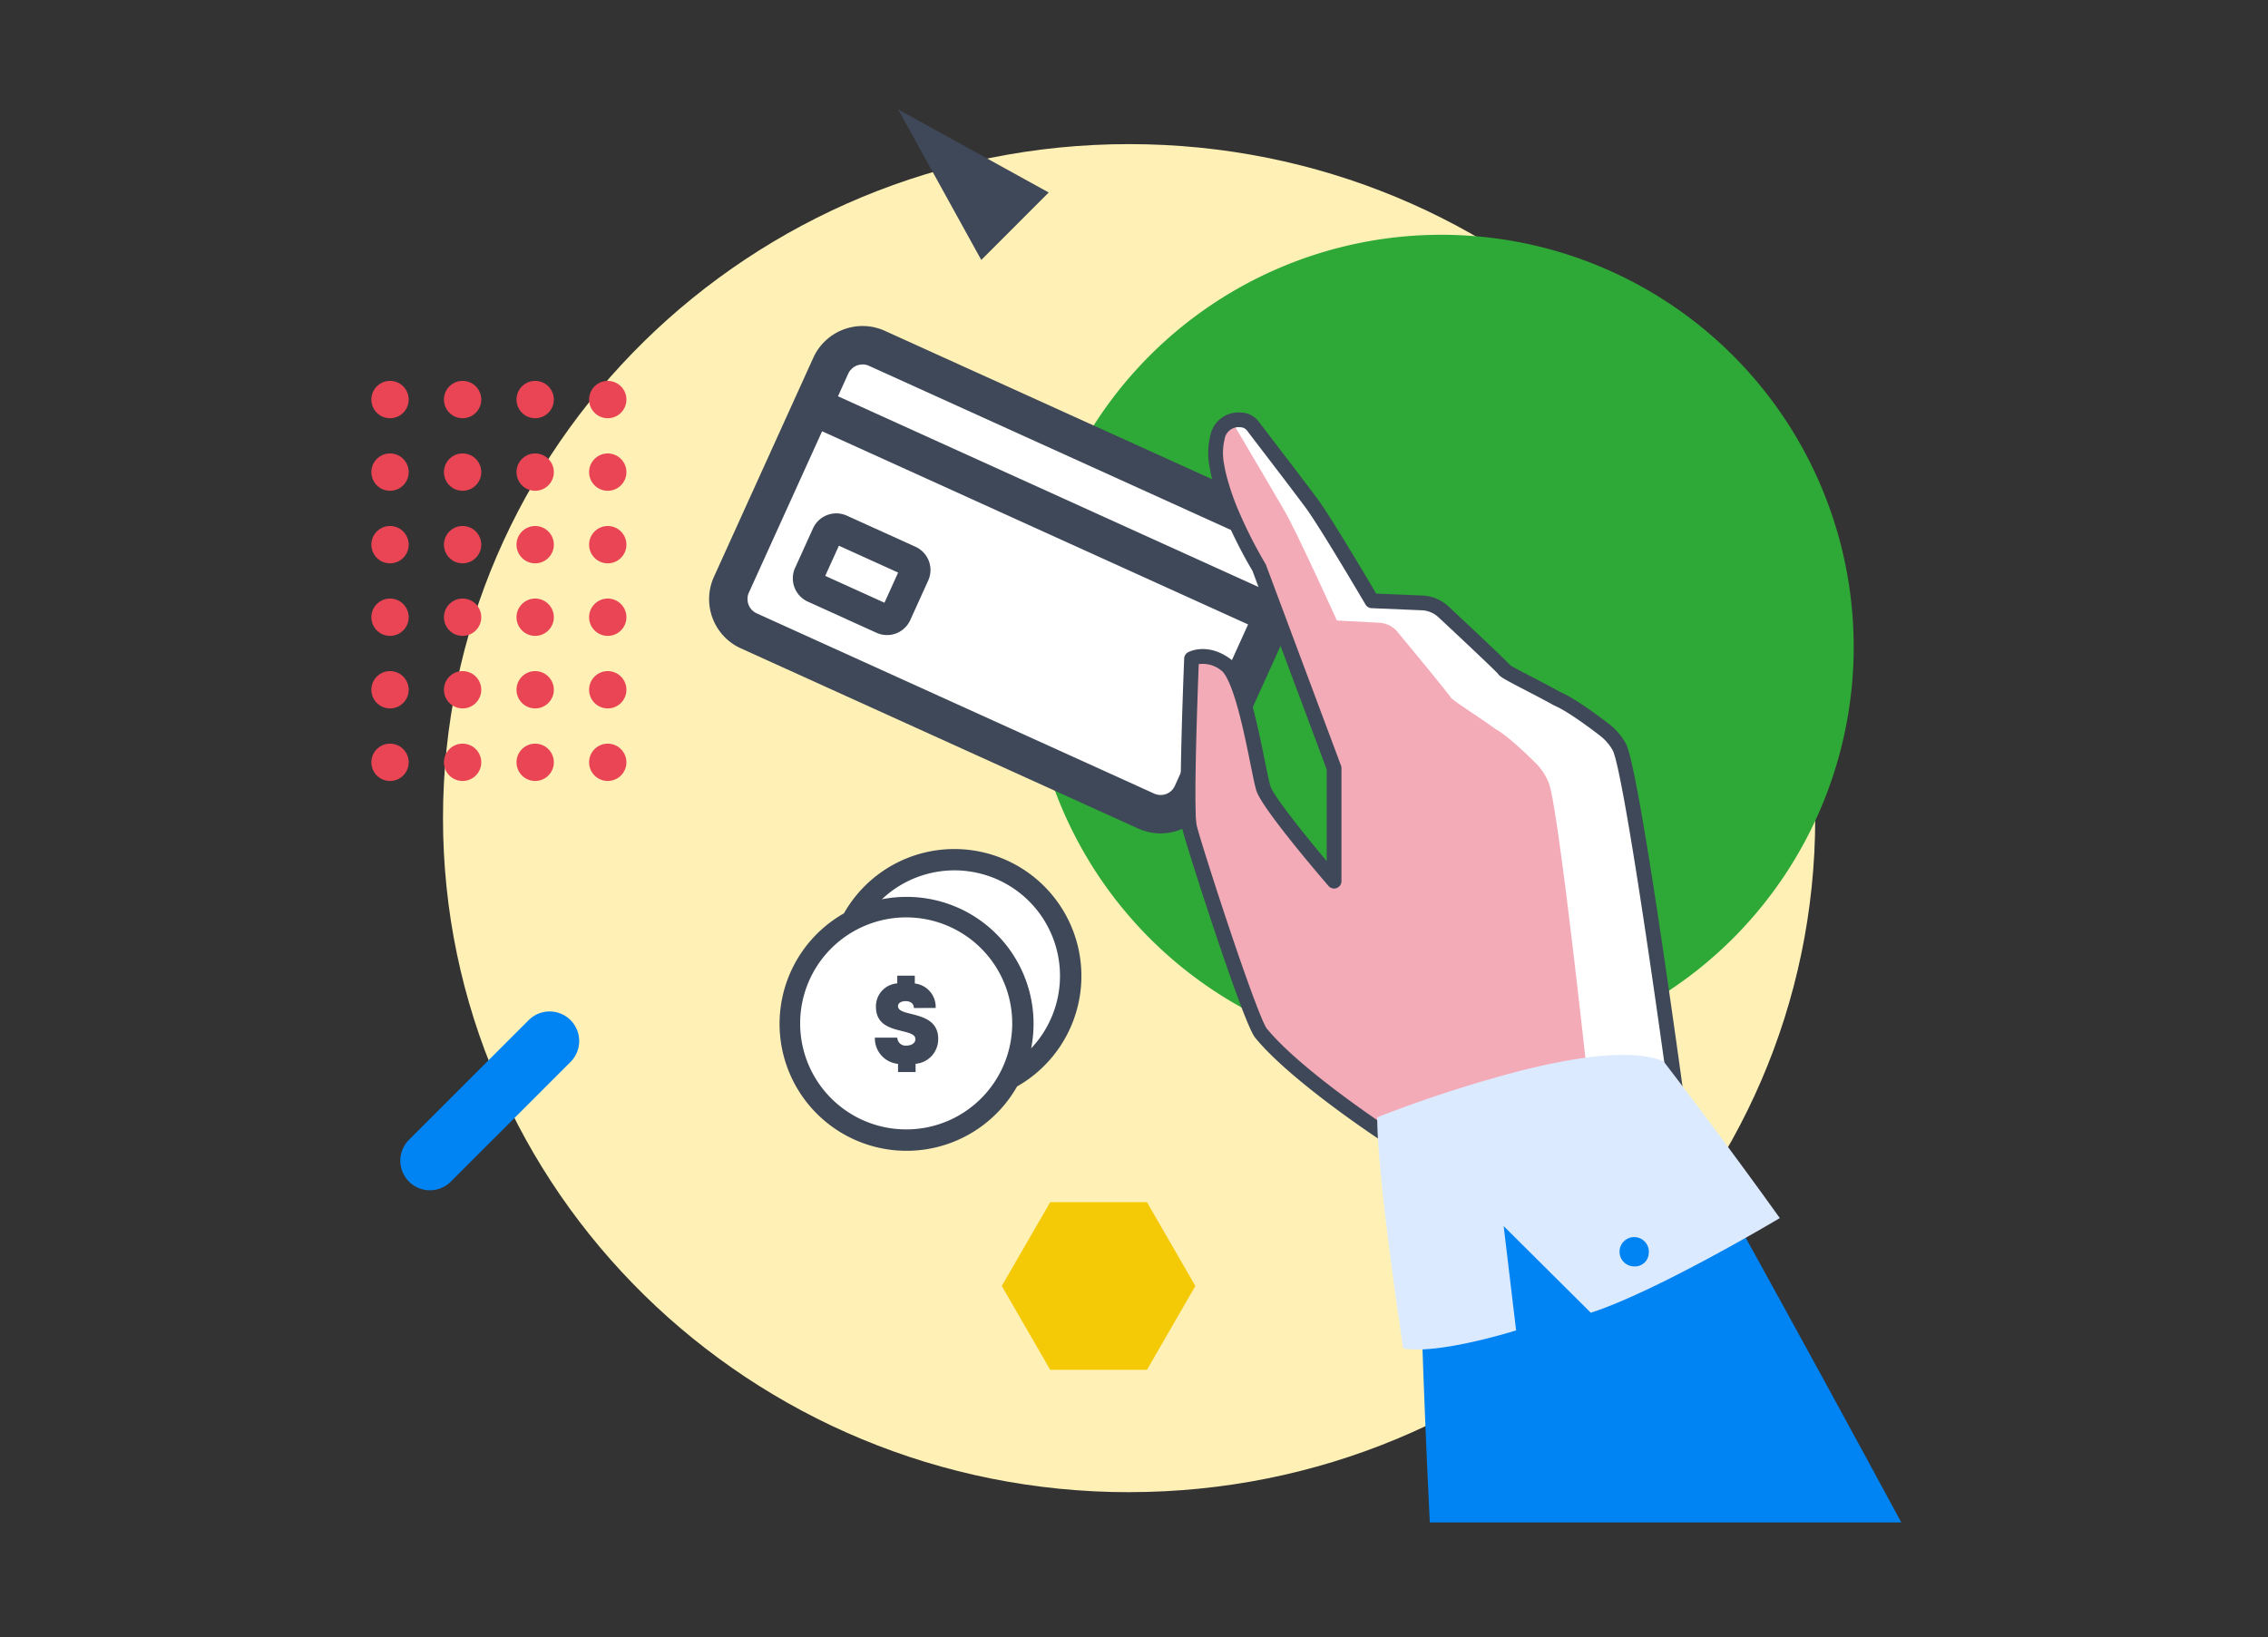
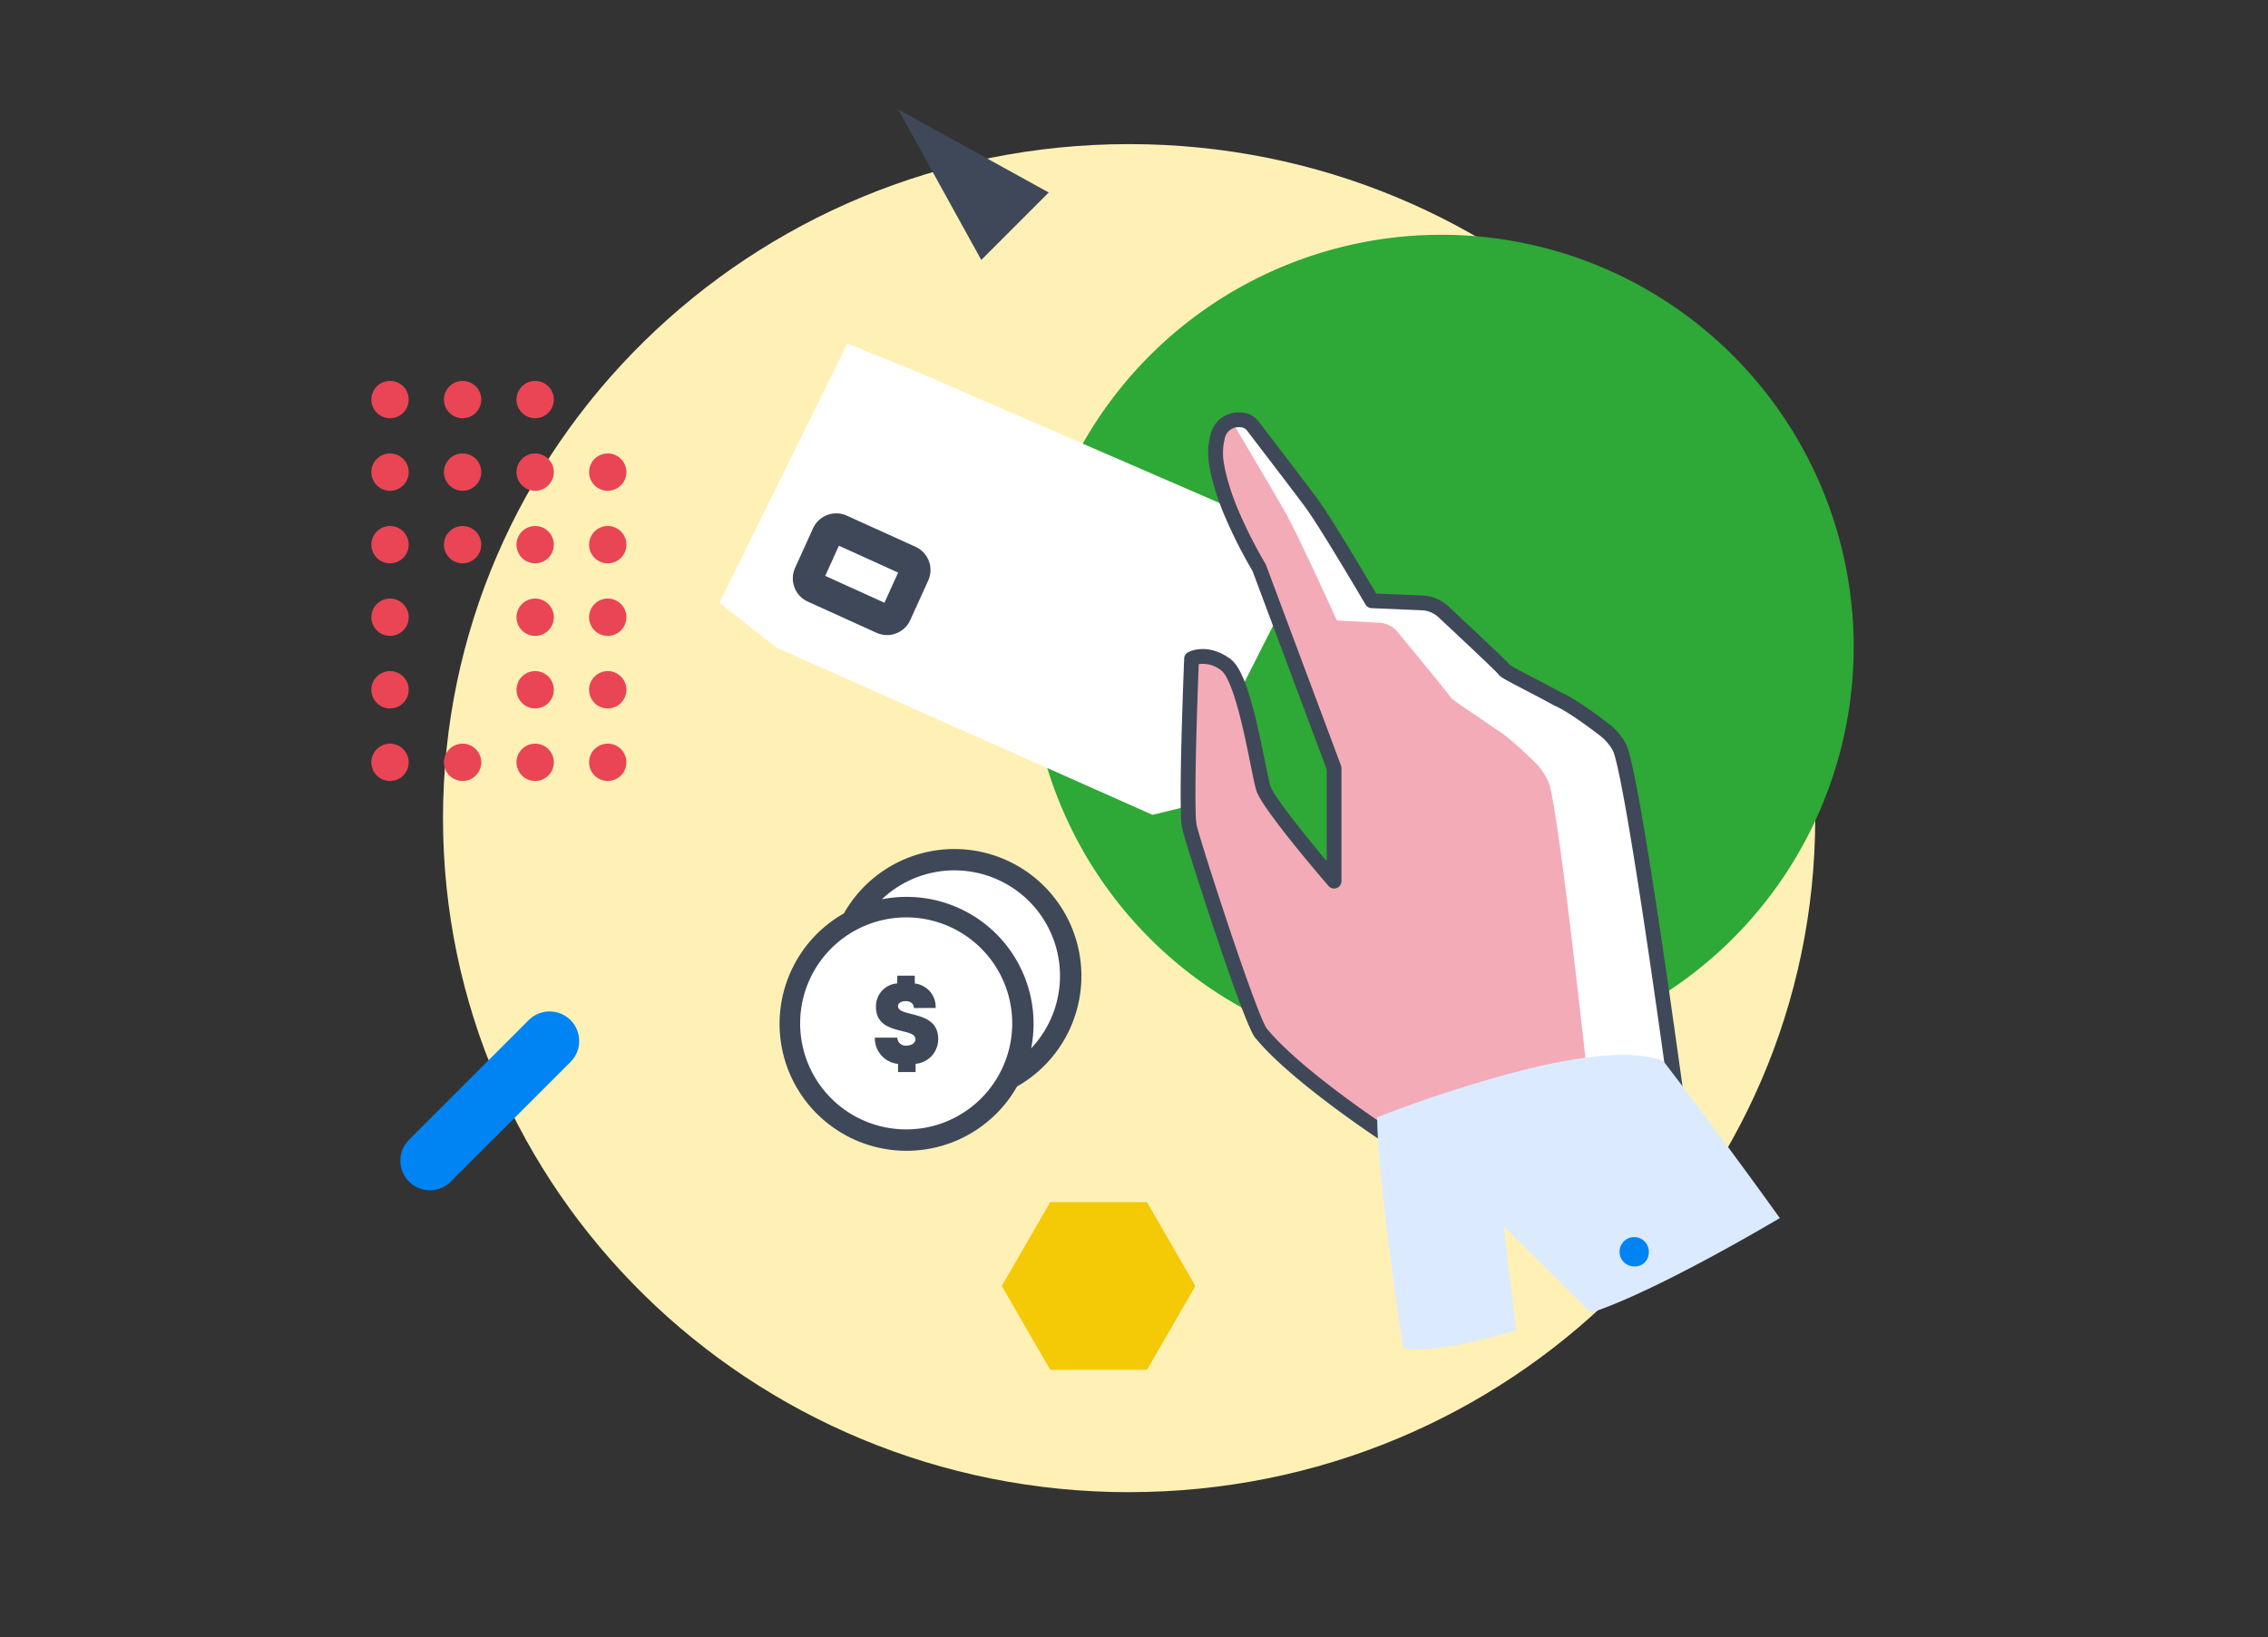
<svg xmlns="http://www.w3.org/2000/svg" width="385" height="278" viewBox="0 0 385 278">
  <rect x="0" y="0" width="385" height="278" fill="#333333" stroke="none" />
  <defs>
    <clipPath id="clip-path">
      <rect id="Rectangle_3237" data-name="Rectangle 3237" width="259.706" height="239.939" fill="none" />
    </clipPath>
    <clipPath id="clip-Artboard_3">
      <rect width="385" height="278" />
    </clipPath>
  </defs>
  <g id="Artboard_3" data-name="Artboard – 3" clip-path="url(#clip-Artboard_3)">
    <g id="Group_4672" data-name="Group 4672" transform="translate(63.041 18.577)">
      <g id="Group_4671" data-name="Group 4671" clip-path="url(#clip-path)">
        <path id="Path_7886" data-name="Path 7886" d="M124.948,233.011c64.324,0,116.469-51.253,116.469-114.451S189.272,4.11,124.948,4.11,8.479,55.344,8.479,118.568s52.145,114.45,116.469,114.45" transform="translate(3.681 1.784)" fill="#fff1b6" />
        <path id="Path_7887" data-name="Path 7887" d="M3.168,75.1A3.168,3.168,0,1,1,0,78.269,3.168,3.168,0,0,1,3.168,75.1" transform="translate(0 32.6)" fill="#e94555" />
        <path id="Path_7888" data-name="Path 7888" d="M3.168,66.51A3.168,3.168,0,1,1,0,69.678,3.168,3.168,0,0,1,3.168,66.51" transform="translate(0 28.871)" fill="#e94555" />
        <path id="Path_7889" data-name="Path 7889" d="M14.926,78.269A3.168,3.168,0,1,1,11.758,75.1a3.168,3.168,0,0,1,3.168,3.168" transform="translate(3.729 32.6)" fill="#e94555" />
        <path id="Path_7890" data-name="Path 7890" d="M23.516,78.269A3.168,3.168,0,1,1,20.348,75.1a3.168,3.168,0,0,1,3.168,3.168" transform="translate(7.458 32.6)" fill="#e94555" />
        <path id="Path_7891" data-name="Path 7891" d="M32.106,78.269A3.167,3.167,0,1,1,28.938,75.1a3.168,3.168,0,0,1,3.168,3.168" transform="translate(11.187 32.6)" fill="#e94555" />
        <path id="Path_7892" data-name="Path 7892" d="M3.168,57.92A3.168,3.168,0,1,1,0,61.088,3.168,3.168,0,0,1,3.168,57.92" transform="translate(0 25.142)" fill="#e94555" />
        <path id="Path_7893" data-name="Path 7893" d="M3.168,49.33A3.168,3.168,0,1,1,0,52.5,3.168,3.168,0,0,1,3.168,49.33" transform="translate(0 21.413)" fill="#e94555" />
        <path id="Path_7894" data-name="Path 7894" d="M3.168,40.739A3.168,3.168,0,1,1,0,43.907a3.168,3.168,0,0,1,3.168-3.168" transform="translate(0 17.684)" fill="#e94555" />
        <path id="Path_7895" data-name="Path 7895" d="M3.168,32.149A3.168,3.168,0,1,1,0,35.317a3.168,3.168,0,0,1,3.168-3.168" transform="translate(0 13.955)" fill="#e94555" />
-         <path id="Path_7896" data-name="Path 7896" d="M11.758,66.51A3.168,3.168,0,1,1,8.59,69.678a3.168,3.168,0,0,1,3.168-3.168" transform="translate(3.729 28.871)" fill="#e94555" />
-         <path id="Path_7897" data-name="Path 7897" d="M11.758,57.92A3.168,3.168,0,1,1,8.59,61.088a3.168,3.168,0,0,1,3.168-3.168" transform="translate(3.729 25.142)" fill="#e94555" />
        <path id="Path_7898" data-name="Path 7898" d="M11.758,49.33A3.168,3.168,0,1,1,8.59,52.5a3.168,3.168,0,0,1,3.168-3.168" transform="translate(3.729 21.413)" fill="#e94555" />
        <path id="Path_7899" data-name="Path 7899" d="M11.758,40.739A3.168,3.168,0,1,1,8.59,43.907a3.168,3.168,0,0,1,3.168-3.168" transform="translate(3.729 17.684)" fill="#e94555" />
        <path id="Path_7900" data-name="Path 7900" d="M11.758,32.149A3.168,3.168,0,1,1,8.59,35.317a3.168,3.168,0,0,1,3.168-3.168" transform="translate(3.729 13.955)" fill="#e94555" />
        <path id="Path_7901" data-name="Path 7901" d="M20.348,66.51a3.168,3.168,0,1,1-3.168,3.168,3.168,3.168,0,0,1,3.168-3.168" transform="translate(7.458 28.871)" fill="#e94555" />
        <path id="Path_7902" data-name="Path 7902" d="M20.348,57.92a3.168,3.168,0,1,1-3.168,3.168,3.168,3.168,0,0,1,3.168-3.168" transform="translate(7.458 25.142)" fill="#e94555" />
        <path id="Path_7903" data-name="Path 7903" d="M20.348,49.33A3.168,3.168,0,1,1,17.18,52.5a3.168,3.168,0,0,1,3.168-3.168" transform="translate(7.458 21.413)" fill="#e94555" />
        <path id="Path_7904" data-name="Path 7904" d="M20.348,40.739a3.168,3.168,0,1,1-3.168,3.168,3.168,3.168,0,0,1,3.168-3.168" transform="translate(7.458 17.684)" fill="#e94555" />
        <path id="Path_7905" data-name="Path 7905" d="M20.348,32.149a3.168,3.168,0,1,1-3.168,3.168,3.168,3.168,0,0,1,3.168-3.168" transform="translate(7.458 13.955)" fill="#e94555" />
        <path id="Path_7906" data-name="Path 7906" d="M28.938,66.51a3.168,3.168,0,1,1-3.166,3.168,3.168,3.168,0,0,1,3.166-3.168" transform="translate(11.187 28.871)" fill="#e94555" />
        <path id="Path_7907" data-name="Path 7907" d="M28.938,57.92a3.168,3.168,0,1,1-3.166,3.168,3.168,3.168,0,0,1,3.166-3.168" transform="translate(11.187 25.142)" fill="#e94555" />
        <path id="Path_7908" data-name="Path 7908" d="M28.938,49.33A3.168,3.168,0,1,1,25.772,52.5a3.168,3.168,0,0,1,3.166-3.168" transform="translate(11.187 21.413)" fill="#e94555" />
        <path id="Path_7909" data-name="Path 7909" d="M28.938,40.739a3.168,3.168,0,1,1-3.166,3.168,3.168,3.168,0,0,1,3.166-3.168" transform="translate(11.187 17.684)" fill="#e94555" />
-         <path id="Path_7910" data-name="Path 7910" d="M28.938,32.149a3.168,3.168,0,1,1-3.166,3.168,3.168,3.168,0,0,1,3.166-3.168" transform="translate(11.187 13.955)" fill="#e94555" />
        <path id="Path_7911" data-name="Path 7911" d="M147.844,14.845a69.99,69.99,0,1,1-69.99,69.99,69.992,69.992,0,0,1,69.99-69.99" transform="translate(33.795 6.444)" fill="#2ea836" />
        <path id="Path_7912" data-name="Path 7912" d="M62.354,0,76.465,25.564,87.918,14.11Z" transform="translate(27.067 0)" fill="#3f4858" />
        <line id="Line_419" data-name="Line 419" x1="20.32" y2="20.32" transform="translate(9.936 158.197)" fill="#0084f4" />
        <path id="Path_7913" data-name="Path 7913" d="M32.318,115.381,12,135.7a5.02,5.02,0,1,1-7.1-7.1l20.321-20.321a5.02,5.02,0,0,1,7.1,7.1" transform="translate(1.488 46.365)" fill="#0084f4" />
        <path id="Path_7914" data-name="Path 7914" d="M99.27,129.393H82.839l-8.216,14.23,8.216,14.23H99.27l8.216-14.23Z" transform="translate(32.392 56.167)" fill="#f4c905" />
        <path id="Path_7915" data-name="Path 7915" d="M50.89,79.352,41.2,71.734,62.921,27.725l12.7,5.178,63.156,27.4-3.155,14.471-16.126,31.809-4.778,1.17Z" transform="translate(17.884 12.035)" fill="#fff" />
-         <path id="Path_7916" data-name="Path 7916" d="M142.093,62.215a9.139,9.139,0,0,0-4.79-5.134L69.809,26.467c-.235-.108-.463-.2-.691-.283-.136-.046-.26-.086-.384-.126-.2-.057-.376-.109-.564-.146a.957.957,0,0,0-.2-.056c-.258-.056-.523-.1-.787-.138-.361-.037-.727-.063-1.087-.069a3.45,3.45,0,0,0-.558.016,6.972,6.972,0,0,0-1.322.172,2.891,2.891,0,0,0-.528.122,2.977,2.977,0,0,0-.584.176,4.672,4.672,0,0,0-.488.172,8.63,8.63,0,0,0-1.281.632c-.131.083-.257.152-.374.239a1.2,1.2,0,0,0-.277.189,2.184,2.184,0,0,0-.361.278.538.538,0,0,0-.205.174,2.726,2.726,0,0,0-.386.33,9.02,9.02,0,0,0-2.059,2.875L40.8,68.234a9.179,9.179,0,0,0,4.553,12.144l67.482,30.609a7.33,7.33,0,0,0,1.314.47c.227.056.435.119.654.155.227.056.452.08.671.116a6.728,6.728,0,0,0,1.338.072c.225-.009.449-.017.665-.044a9.431,9.431,0,0,0,2.051-.424,2.667,2.667,0,0,0,.532-.2,8.243,8.243,0,0,0,1.255-.612c.131-.082.257-.151.374-.239.089-.055.182-.122.275-.189a3.638,3.638,0,0,0,.363-.278c.2-.161.4-.323.591-.5a9.1,9.1,0,0,0,2.066-2.888l16.878-37.209a9.1,9.1,0,0,0,.229-7M64.125,32.99a2.065,2.065,0,0,1,.713-.528.887.887,0,0,1,.258-.119.774.774,0,0,1,.217-.06,2.55,2.55,0,0,1,1.8.125L134.6,63.018a2.646,2.646,0,0,1,1.319,3.512l-1.748,3.852-72.314-32.8L63.6,33.729a2.3,2.3,0,0,1,.523-.739m54.309,71.592a2.663,2.663,0,0,1-2.89.469L48.05,74.435a2.627,2.627,0,0,1-1.378-1.476,1.8,1.8,0,0,1-.135-.5,3.328,3.328,0,0,1-.039-.506,2.527,2.527,0,0,1,.231-1.03l12.431-27.4,72.314,32.8-12.431,27.4a2.741,2.741,0,0,1-.609.858" transform="translate(17.353 11.132)" fill="#3f4858" />
        <path id="Path_7917" data-name="Path 7917" d="M70.713,53.506,59.064,48.222a4.341,4.341,0,0,0-5.746,2.15l-3.045,6.713a4.339,4.339,0,0,0,2.168,5.739L64.09,68.108a4.327,4.327,0,0,0,5.733-2.155l3.045-6.712a4.329,4.329,0,0,0-2.155-5.735m-5.269,9.5L55.388,58.444l2.322-5.118,10.056,4.56Z" transform="translate(21.655 20.763)" fill="#3f4858" />
        <path id="Path_7918" data-name="Path 7918" d="M162.768,156.736c5.921.348,15.284,6.425,14.454-3.135s-6.3-50.617-8.181-56.408-3.237-8.151-8.219-10.984-10.69-5.285-14.543-8.94-7.721-9.24-13.293-9.474-6.663.648-8.669-2.713-9.043-14.519-13.612-20.5-6.841-9.028-8.825-7.41,6.207,19.257,6.207,19.257Z" transform="translate(44.09 15.949)" fill="#fff" />
        <path id="Path_7919" data-name="Path 7919" d="M165.5,157.541H129.417c-2.435-1.643-15.141-10.3-20.387-16.757-1.106-1.375-5.187-13.153-8.312-22.735-1.958-5.979-3.542-11.091-3.812-12.257a17.114,17.114,0,0,1-.194-2.316v-.016C96.578,99.545,96.758,92,96.953,86v-.1c.014-.27.014-.523.03-.777v-.09c.03-1.045.075-2.018.1-2.914.076-2.241.135-3.916.165-4.573l.014-.3a4.184,4.184,0,0,1,1.914-.4,6.638,6.638,0,0,1,3.9,1.405A8.36,8.36,0,0,1,105.263,82c.433,1.152.838,2.467,1.21,3.856,1.421,5.336,2.452,11.734,3,13.437.882,2.766,11.3,14.917,11.959,15.68a.032.032,0,0,0,.029.03V95.808l-7.876-21.047-3.23-8.64-1.615-4.35a77.645,77.645,0,0,1-4.588-9,41.637,41.637,0,0,1-2.257-6.667,14.727,14.727,0,0,1-.314-1.539,15.322,15.322,0,0,1-.225-2.541,8.436,8.436,0,0,1,.316-2.452,3.766,3.766,0,0,1,2.122-2.616,1.646,1.646,0,0,1,.209.119v.016a2.546,2.546,0,0,1,.731.882s.957,1.613,2.227,3.766c.837,1.436,1.824,3.095,2.765,4.694,1.675,2.87,3.244,5.531,3.663,6.309,2.317,4.231,8.55,18,8.55,18l7.31.389a4.317,4.317,0,0,1,3.095,1.689c2.6,3.139,8.206,9.94,8.893,10.942,0,.328,4.35,3.049,7.7,5.455,2.406,1.315,6.981,5.979,6.981,5.979a10.138,10.138,0,0,1,2.018,3.185c1.494,4.229,5.441,39.475,7.563,59.162" transform="translate(41.961 16.043)" fill="#f4abb8" />
        <path id="Path_7920" data-name="Path 7920" d="M180.767,159.254H129.8a1.257,1.257,0,0,1-.7-.212c-2.51-1.681-15.3-10.406-20.665-17-1.466-1.8-6.455-16.776-8.531-23.13-1.979-6.058-3.558-11.149-3.839-12.378a14.246,14.246,0,0,1-.222-2.551c-.108-3.178-.029-9.079.235-17.552l.131-3.894c.079-2.237.146-3.919.174-4.576l.011-.3a1.248,1.248,0,0,1,.706-1.081c.485-.242,3.42-1.524,7.087,1.119.957.69,1.793,2.064,2.632,4.327.407,1.1.823,2.431,1.235,3.968.822,3.072,1.5,6.438,2.051,9.142.389,1.914.723,3.568.939,4.242.495,1.546,5.333,7.675,9.545,12.693V96.5l-12.6-33.715a79.224,79.224,0,0,1-4.6-9.061,43.32,43.32,0,0,1-2.336-6.861c-.13-.549-.242-1.094-.33-1.629a12.405,12.405,0,0,1,.135-5.55,4.877,4.877,0,0,1,5.039-3.8c.161,0,.326.019.485.037a4.093,4.093,0,0,1,.566.108,3.912,3.912,0,0,1,.958.4.273.273,0,0,1,.039.023,3.874,3.874,0,0,1,1.225,1.154l5.8,7.586c2.51,3.3,3.878,5.117,4.308,5.722,2.4,3.379,8.212,13.192,9.707,15.729l7.852.33a6.917,6.917,0,0,1,4.427,1.853c3.552,3.317,9.634,9.023,10.462,9.964l.016.019c.475.32,2.208,1.222,3.75,2.023s3.284,1.708,4.854,2.578c2.943,1.271,8.146,5.361,8.368,5.536a10.527,10.527,0,0,1,2.736,3.336c1.861,4.054,6.605,36.869,9.266,56.07.647,4.669,1.1,8.035,1.249,9.124l.047.357a1.249,1.249,0,0,1-1.239,1.421m-50.59-2.5h49.159c-.215-1.6-.6-4.434-1.106-8.055-4.428-31.963-7.816-52.662-9.059-55.368a8.231,8.231,0,0,0-2.066-2.462s-5.183-4.07-7.8-5.177a1.333,1.333,0,0,1-.12-.059c-1.565-.868-3.317-1.778-4.851-2.577-3.433-1.785-4.416-2.3-4.694-2.825-1-1.03-4.758-4.6-10.087-9.571a4.4,4.4,0,0,0-2.824-1.183l-8.533-.359a1.251,1.251,0,0,1-1.025-.615c-.073-.125-7.291-12.413-9.937-16.136-.407-.574-1.8-2.424-4.258-5.655l-5.832-7.636a1.518,1.518,0,0,0-.493-.479l-.023-.014a1.5,1.5,0,0,0-.324-.132,1.911,1.911,0,0,0-.212-.042c-.079-.009-.179-.019-.281-.022a2.4,2.4,0,0,0-2.558,2.029,10.006,10.006,0,0,0-.06,4.411c.079.479.179.969.3,1.463a40.911,40.911,0,0,0,2.2,6.458,77.468,77.468,0,0,0,4.494,8.843,1.174,1.174,0,0,1,.1.214l12.72,34.035a1.239,1.239,0,0,1,.08.439v19.2a1.251,1.251,0,0,1-2.2.81c-.02-.024-.072-.087-.09-.112-1.083-1.249-11.164-12.994-12.137-16.032-.258-.8-.572-2.358-1.008-4.509-.541-2.672-1.213-5.994-2.016-8.992-.39-1.461-.782-2.719-1.163-3.744-.87-2.349-1.513-3-1.748-3.168a4.989,4.989,0,0,0-3.863-1.113c-.034.845-.089,2.256-.151,4.008l-.126,3.783c-.267,8.521-.347,14.367-.239,17.479a13.608,13.608,0,0,0,.161,2.092c.258,1.126,1.882,6.353,3.779,12.158,4.622,14.14,7.436,21.487,8.1,22.329,4.949,6.082,16.737,14.222,19.8,16.288m21.854-77.138v0Zm0,0v0Zm0,0v0Zm0,0v0Zm0,0v0Zm0,0v0Zm0,0v0Zm0,0h0m0,0v0Zm0,0h0Zm0,0h0Zm0-.006h0Zm0,0Z" transform="translate(41.583 15.575)" fill="#3f4858" />
-         <path id="Path_7921" data-name="Path 7921" d="M124.123,142.724s.432,18.524,1.669,43.474h80.035c-18.295-33.879-34.2-62.394-34.2-62.394s-45.571,1.209-47.5,18.92" transform="translate(53.88 53.741)" fill="#0084f4" />
        <path id="Path_7922" data-name="Path 7922" d="M167.6,112.965c-.007.013-.016.023-.024.036-5.247-2.145-14.887-.708-24.253,1.661l-.052.011a220.594,220.594,0,0,0-24.206,7.872c0,10.526,4.408,39.252,4.408,39.252,6.075,1.083,19.167-3.062,19.167-3.062l-2.112-17.712,14.794,14.714c7.527-2.432,19.3-8.781,26.3-12.733,3.483-1.968,5.782-3.34,5.782-3.34-9.872-13.8-19.8-26.7-19.8-26.7" transform="translate(51.682 48.596)" fill="#dceaff" />
        <path id="Path_7923" data-name="Path 7923" d="M152.692,136.134a2.488,2.488,0,1,0-2.441,2.157,2.329,2.329,0,0,0,2.441-2.157" transform="translate(64.143 58.173)" fill="#0084f4" />
        <path id="Path_7924" data-name="Path 7924" d="M88.819,114.195A19.552,19.552,0,1,1,69.267,94.644a19.552,19.552,0,0,1,19.552,19.551" transform="translate(21.581 41.083)" fill="#fff" />
        <path id="Path_7925" data-name="Path 7925" d="M94.035,108.982A19.381,19.381,0,1,1,74.653,89.6a19.382,19.382,0,0,1,19.382,19.382" transform="translate(23.993 38.894)" fill="#fff" />
        <path id="Path_7926" data-name="Path 7926" d="M78,87.577A21.541,21.541,0,0,0,59.247,98.5a21.562,21.562,0,1,0,29.392,29.392A21.562,21.562,0,0,0,78,87.577m-8.126,47.607a18,18,0,1,1,12.286-4.9,17.924,17.924,0,0,1-12.286,4.9m21.156-13.766A21.546,21.546,0,0,0,69.877,95.7a21.736,21.736,0,0,0-4.185.407,17.914,17.914,0,0,1,25.34,25.309" transform="translate(20.972 38.016)" fill="#3f4858" />
        <path id="Path_7927" data-name="Path 7927" d="M65.8,109.078c-1.271-.317-2.273-.568-2.273-1.332,0-.575.634-.849,1.3-.849.766,0,1.391.383,1.391,1.166l3.7-.009a3.994,3.994,0,0,0-3.539-4.152V102.57H63.4v1.312a3.9,3.9,0,0,0-3.618,3.975c0,3.039,2.464,3.635,4.4,4.117,1.265.313,2.3.554,2.3,1.39,0,.687-.737,1.081-1.512,1.081a1.395,1.395,0,0,1-1.562-1.352H59.6a4.352,4.352,0,0,0,3.931,4.457v1.387h2.979v-1.4h0a4.186,4.186,0,0,0,3.838-4.249c0-3.059-2.576-3.706-4.547-4.213" transform="translate(25.872 44.524)" fill="#3f4858" />
      </g>
    </g>
  </g>
</svg>